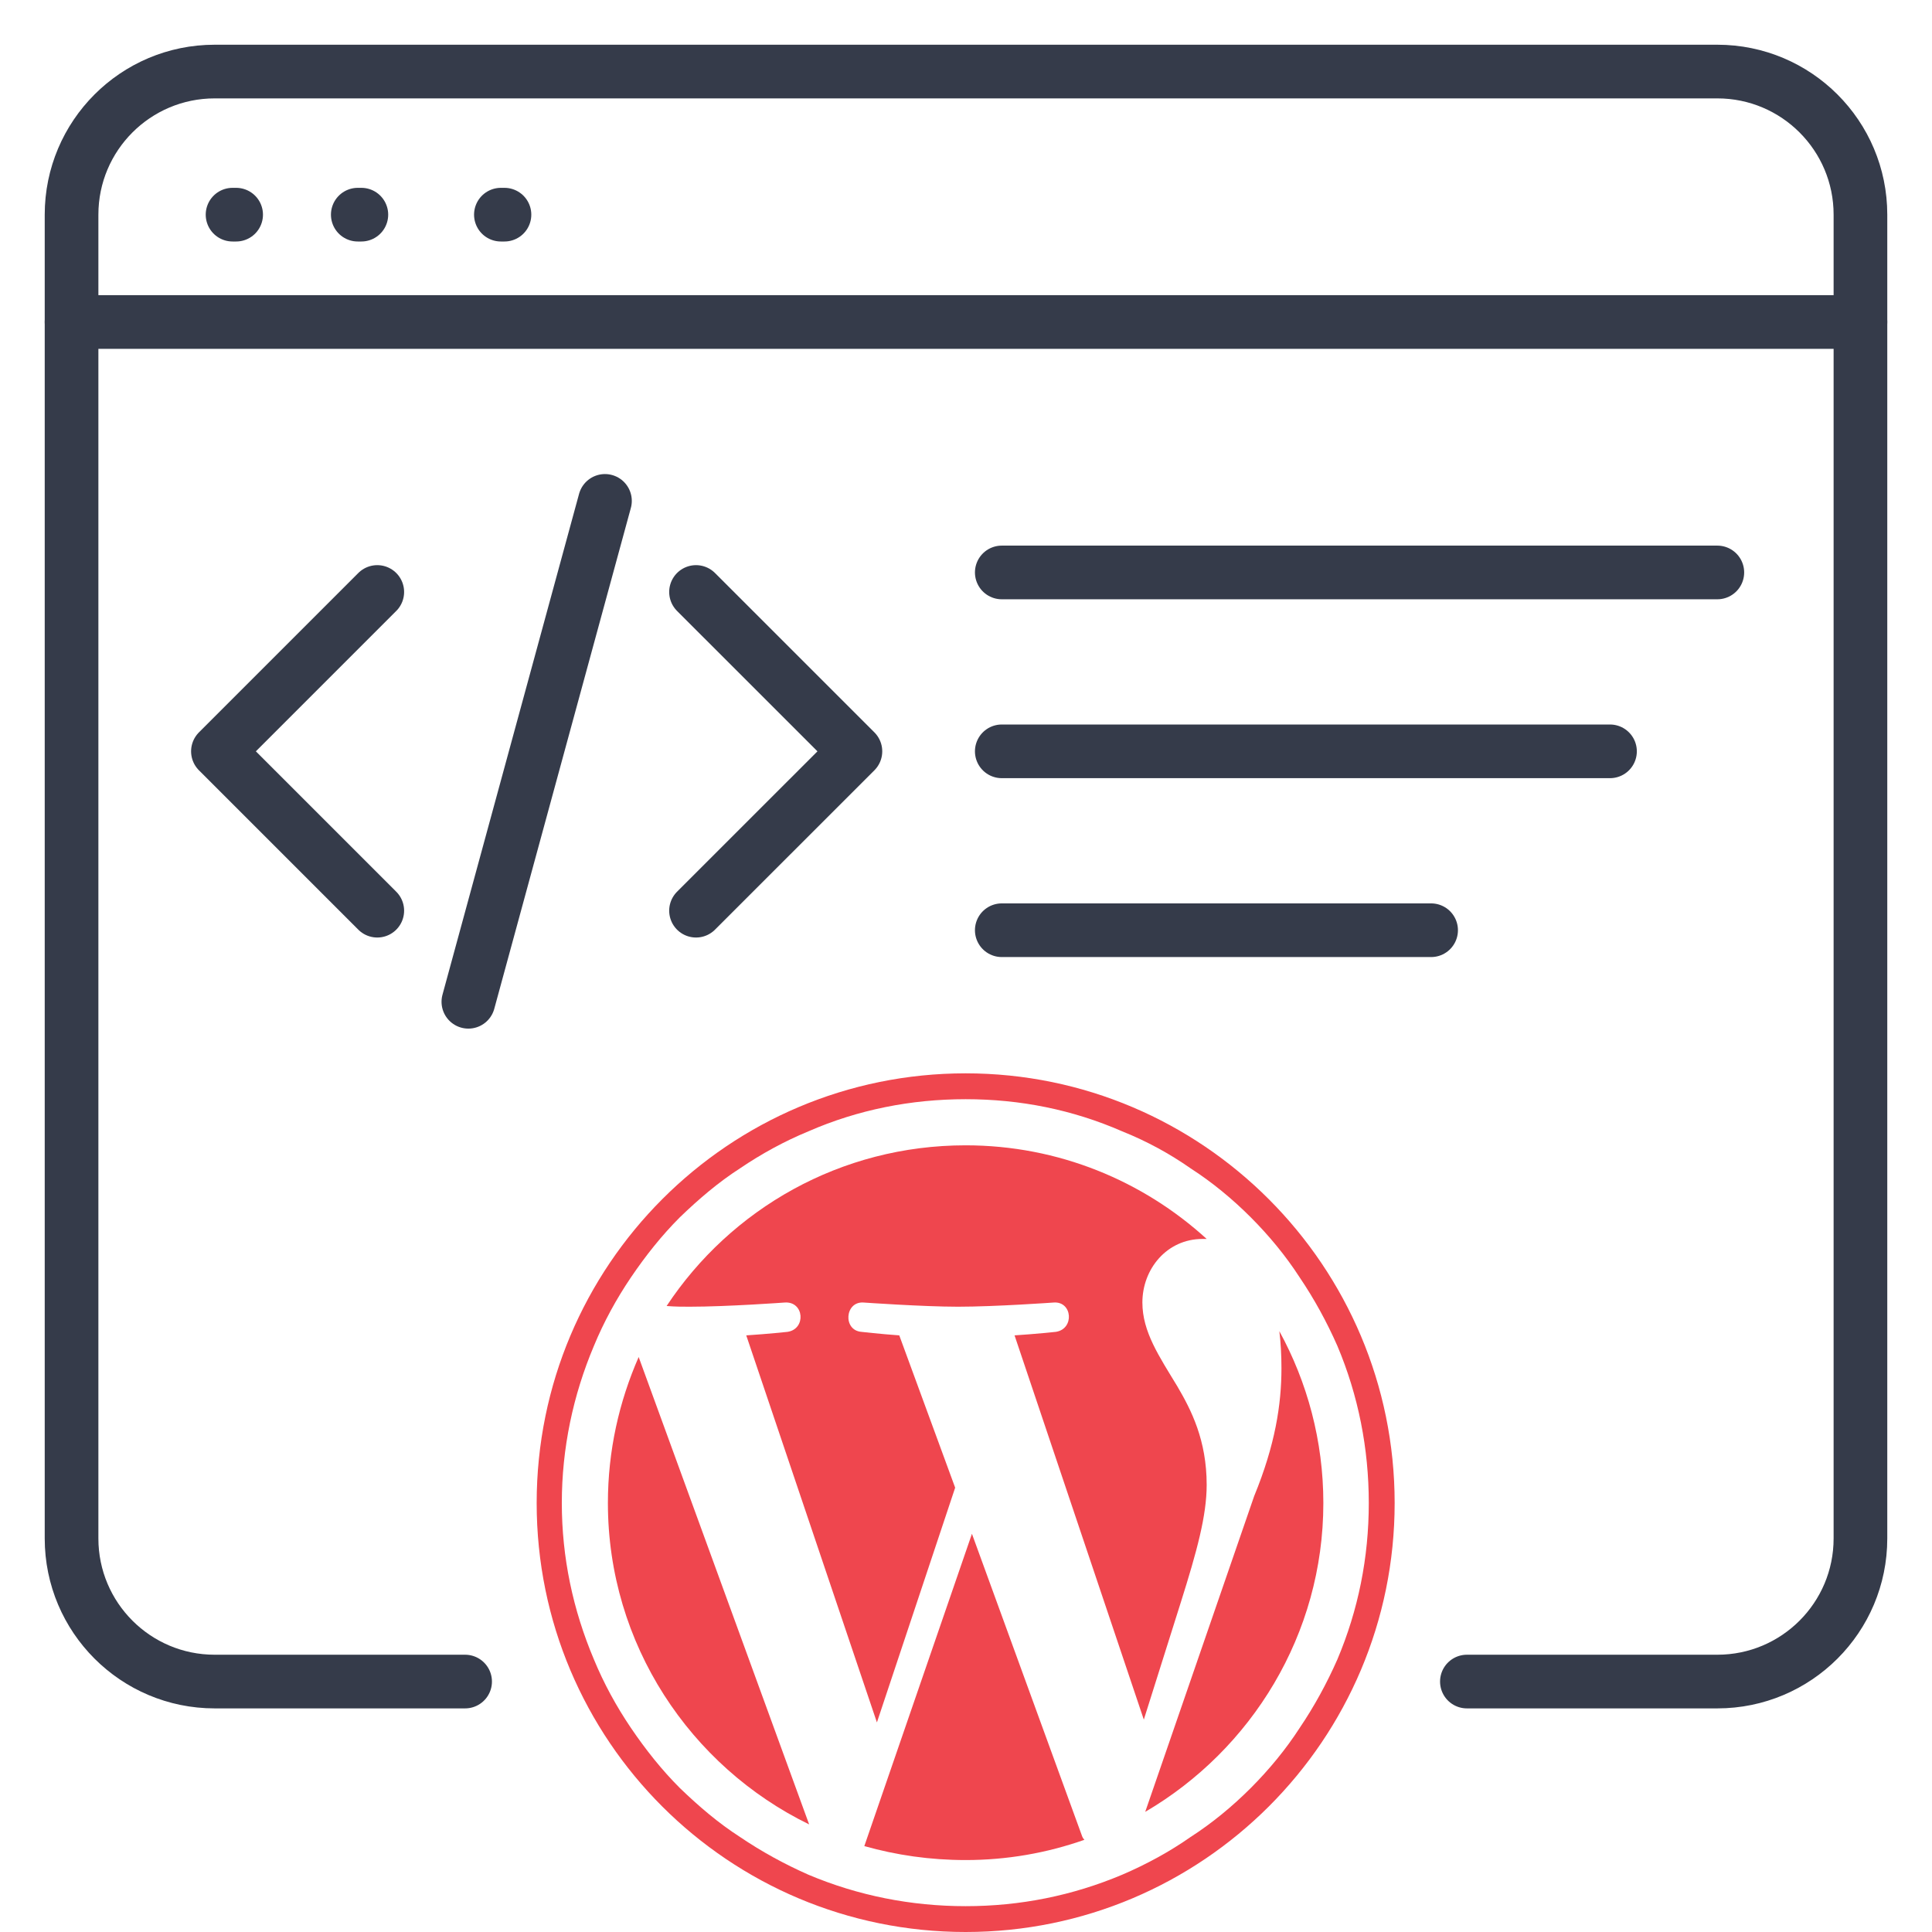
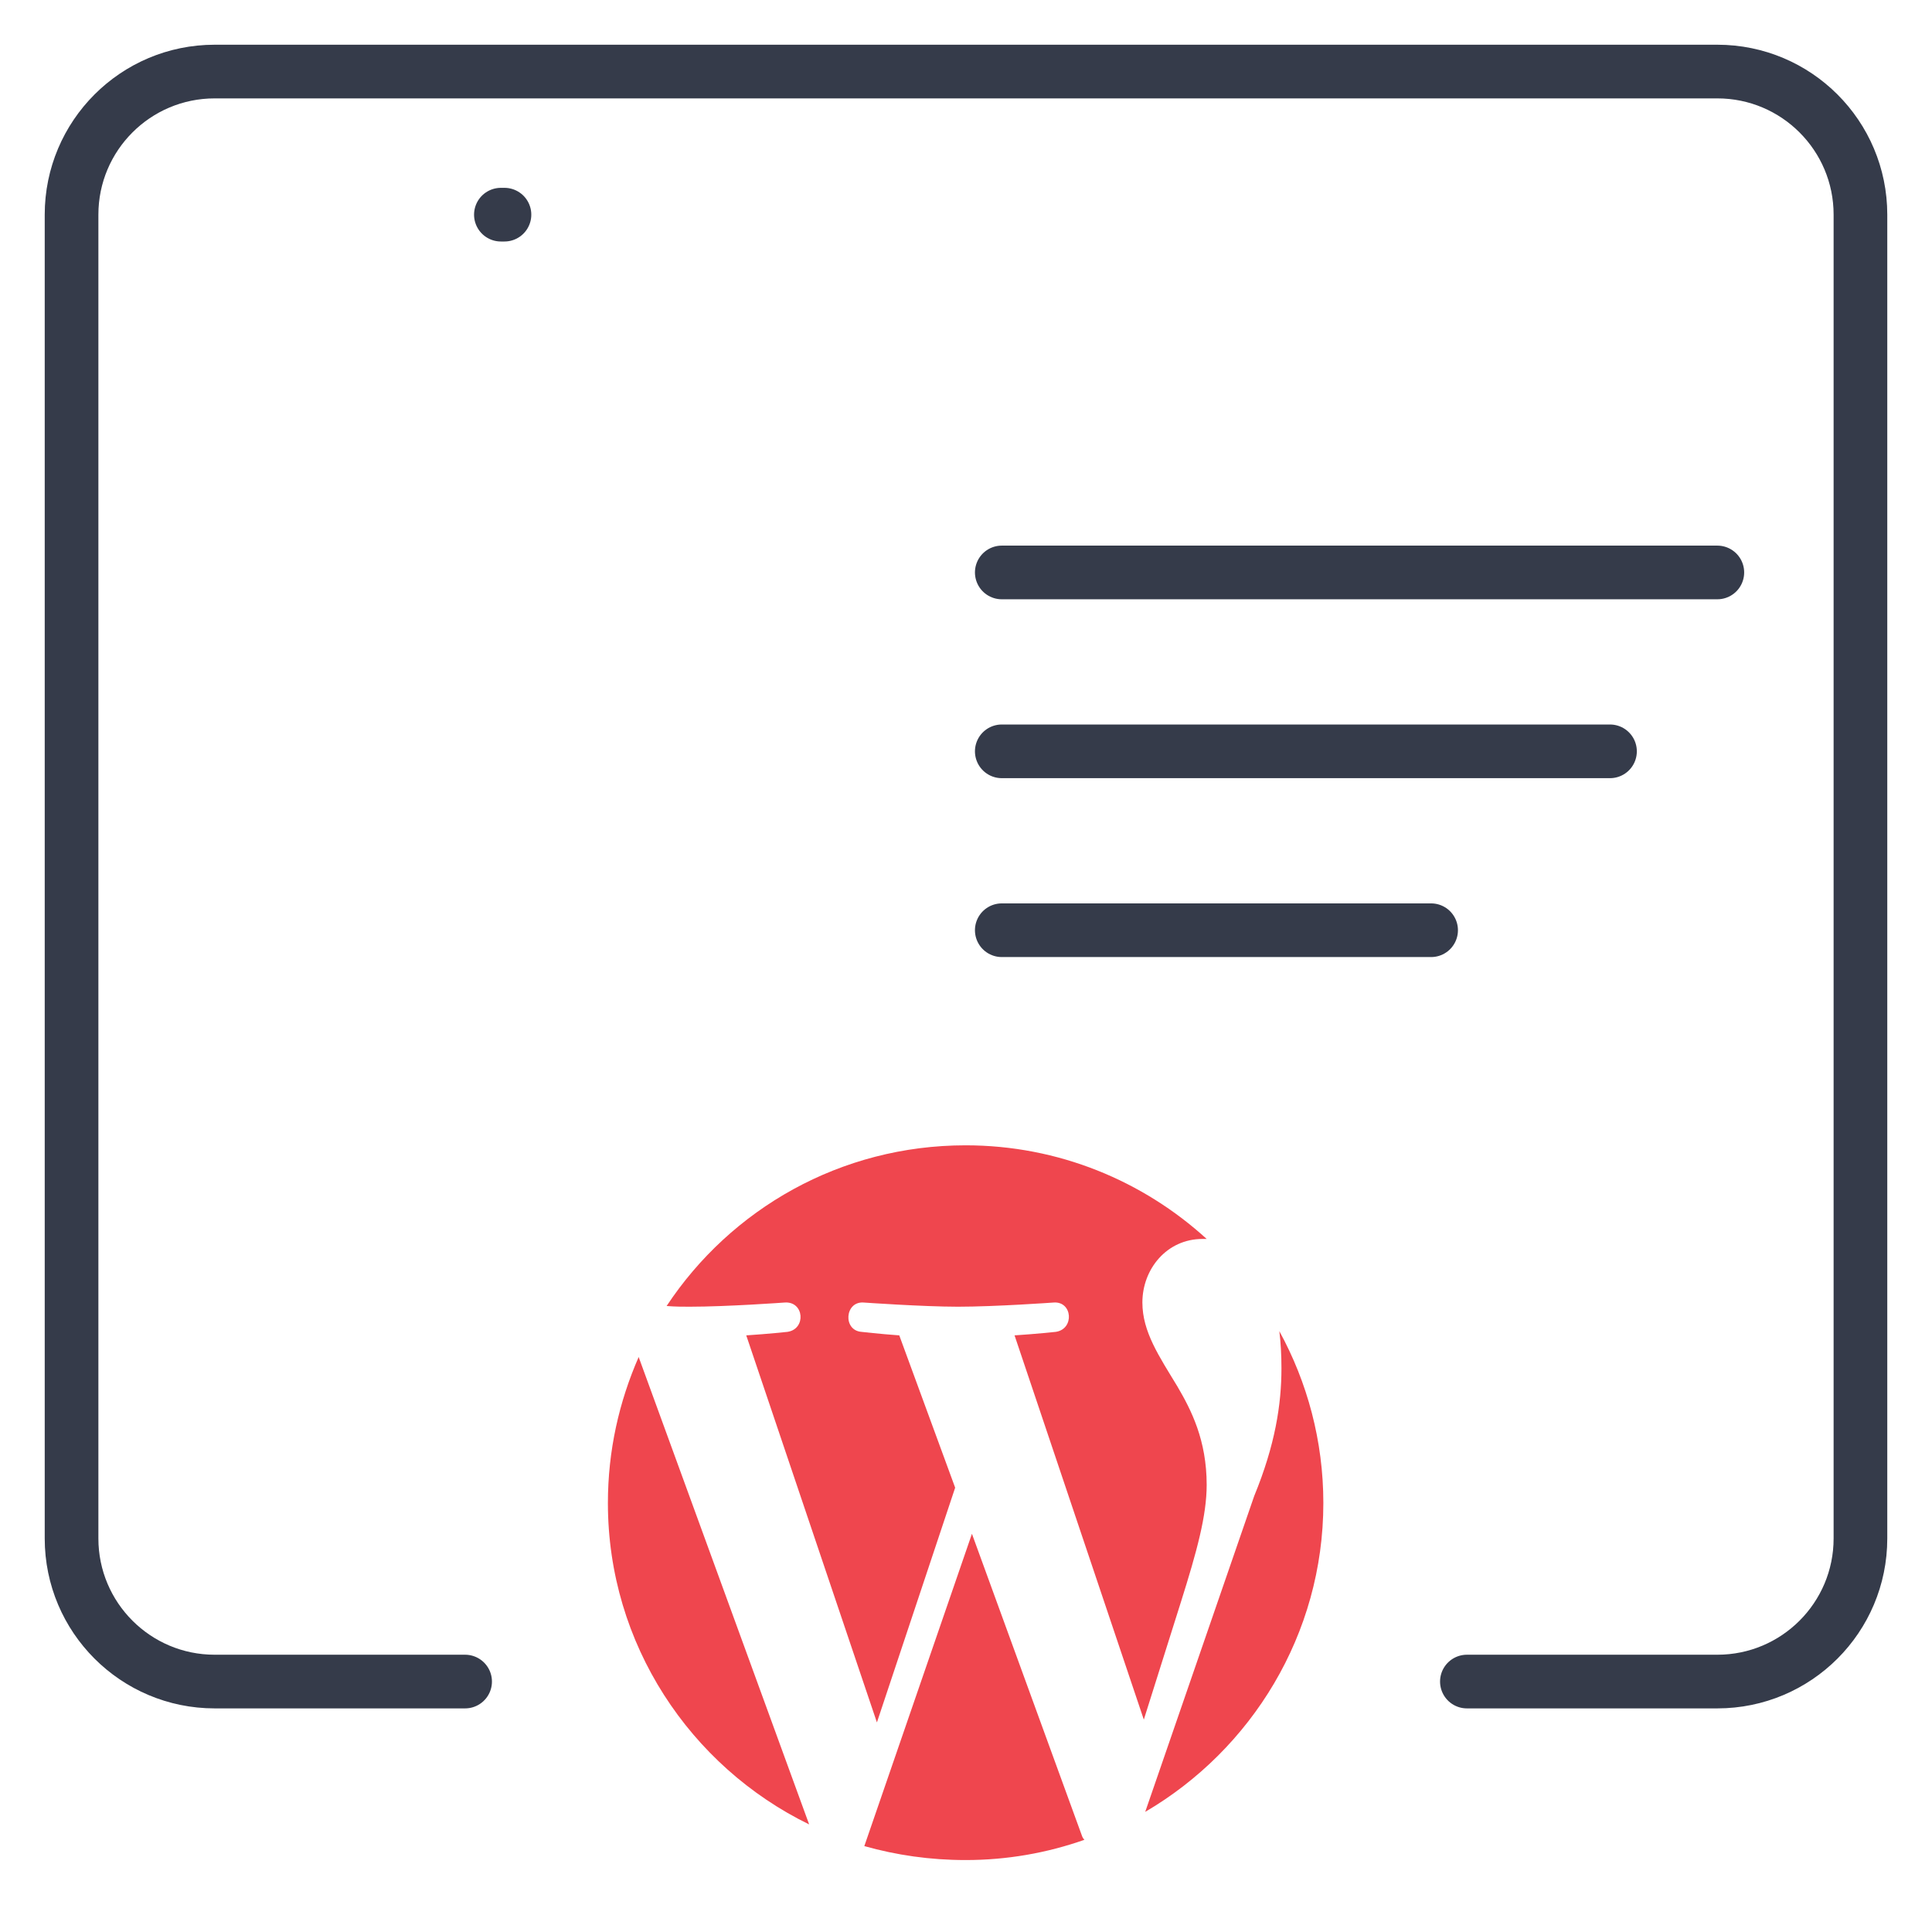
<svg xmlns="http://www.w3.org/2000/svg" width="54" height="54" viewBox="0 0 54 54" fill="none">
-   <path d="M6.5 6H6.6" stroke="#353B4A" stroke-width="1.5" stroke-linecap="round" />
-   <path d="M10 6H10.1" stroke="#353B4A" stroke-width="1.5" stroke-linecap="round" />
  <path d="M14 6H14.1" stroke="#353B4A" stroke-width="1.5" stroke-linecap="round" />
  <path d="M41 47H48C50.209 47 52 45.209 52 43V6C52 3.791 50.209 2 48 2H6C3.791 2 2 3.791 2 6V43C2 45.209 3.791 47 6 47H13" stroke="#353B4A" stroke-width="1.5" stroke-linecap="round" />
-   <path d="M2 9H52" stroke="#353B4A" stroke-width="1.5" stroke-linecap="round" />
-   <path d="M19.454 16.546L23.909 21L19.454 25.454M10.545 25.454L6.091 21L10.545 16.546M16.909 14L13.091 28" stroke="#353B4A" stroke-width="1.5" stroke-linecap="round" stroke-linejoin="round" />
  <path d="M28 21H45" stroke="#353B4A" stroke-width="1.5" stroke-linecap="round" />
  <path d="M28 16H48" stroke="#353B4A" stroke-width="1.5" stroke-linecap="round" />
  <path d="M28 26H40" stroke="#353B4A" stroke-width="1.5" stroke-linecap="round" />
-   <path d="M26.99 30C20.37 30 15 35.37 15 42.01C15 48.649 20.37 54 26.99 54C33.61 54 38.981 48.63 38.981 42.01C38.981 35.39 33.61 30 26.99 30ZM36.325 48.298C35.934 48.903 35.465 49.469 34.958 49.977C34.45 50.485 33.884 50.954 33.278 51.344C32.693 51.754 32.048 52.106 31.365 52.399C29.978 52.984 28.514 53.278 26.99 53.278C25.467 53.278 23.983 52.984 22.596 52.399C21.933 52.106 21.288 51.754 20.683 51.344C20.077 50.954 19.53 50.485 19.003 49.977C18.495 49.469 18.046 48.903 17.636 48.298C17.226 47.692 16.875 47.048 16.601 46.384C16.015 44.998 15.703 43.533 15.703 42.01C15.703 40.487 16.015 39.002 16.601 37.616C16.875 36.952 17.226 36.308 17.636 35.702C18.046 35.097 18.495 34.531 19.003 34.023C19.53 33.515 20.077 33.046 20.683 32.656C21.288 32.246 21.933 31.894 22.596 31.621C23.983 31.015 25.467 30.723 26.99 30.723C28.514 30.723 29.978 31.015 31.365 31.621C32.048 31.894 32.693 32.246 33.278 32.656C33.884 33.046 34.45 33.515 34.958 34.023C35.465 34.531 35.934 35.097 36.325 35.702C36.735 36.308 37.086 36.952 37.379 37.616C37.965 39.002 38.258 40.487 38.258 42.01C38.258 43.533 37.965 44.998 37.379 46.384C37.086 47.048 36.735 47.692 36.325 48.298Z" fill="#EF464E" />
-   <path d="M17.851 37.929C17.304 39.179 16.991 40.546 16.991 42.01C16.991 45.955 19.296 49.372 22.616 50.993L17.851 37.929ZM31.93 36.406C31.93 35.468 32.614 34.629 33.61 34.629H33.727C31.95 33.008 29.587 32.012 26.99 32.012C23.494 32.012 20.428 33.789 18.632 36.503C18.866 36.523 19.081 36.523 19.276 36.523C20.331 36.523 21.932 36.406 21.932 36.406C22.479 36.367 22.538 37.148 22.01 37.226C22.01 37.226 21.463 37.285 20.858 37.324L24.51 48.142L26.697 41.581L25.135 37.324C24.588 37.285 24.08 37.226 24.08 37.226C23.553 37.187 23.611 36.367 24.139 36.406C24.139 36.406 25.799 36.523 26.775 36.523C27.83 36.523 29.45 36.406 29.45 36.406C29.978 36.367 30.036 37.148 29.509 37.226C29.509 37.226 28.962 37.285 28.357 37.324L31.97 48.064L33.005 44.783C33.454 43.358 33.727 42.362 33.727 41.503C33.727 40.253 33.297 39.413 32.907 38.749C32.399 37.909 31.93 37.226 31.93 36.406ZM30.232 51.286L27.166 42.87L24.158 51.599C25.057 51.852 25.994 51.989 26.99 51.989C28.142 51.989 29.255 51.794 30.31 51.423C30.271 51.384 30.251 51.345 30.232 51.286ZM35.758 37.206C35.797 37.519 35.817 37.87 35.817 38.241C35.817 39.257 35.641 40.389 35.055 41.815L32.009 50.642C34.977 48.904 36.988 45.682 36.988 42.01C36.988 40.272 36.539 38.632 35.758 37.206Z" fill="#EF464E" />
+   <path d="M17.851 37.929C17.304 39.179 16.991 40.546 16.991 42.01C16.991 45.955 19.296 49.372 22.616 50.993ZM31.93 36.406C31.93 35.468 32.614 34.629 33.61 34.629H33.727C31.95 33.008 29.587 32.012 26.99 32.012C23.494 32.012 20.428 33.789 18.632 36.503C18.866 36.523 19.081 36.523 19.276 36.523C20.331 36.523 21.932 36.406 21.932 36.406C22.479 36.367 22.538 37.148 22.01 37.226C22.01 37.226 21.463 37.285 20.858 37.324L24.51 48.142L26.697 41.581L25.135 37.324C24.588 37.285 24.08 37.226 24.08 37.226C23.553 37.187 23.611 36.367 24.139 36.406C24.139 36.406 25.799 36.523 26.775 36.523C27.83 36.523 29.45 36.406 29.45 36.406C29.978 36.367 30.036 37.148 29.509 37.226C29.509 37.226 28.962 37.285 28.357 37.324L31.97 48.064L33.005 44.783C33.454 43.358 33.727 42.362 33.727 41.503C33.727 40.253 33.297 39.413 32.907 38.749C32.399 37.909 31.93 37.226 31.93 36.406ZM30.232 51.286L27.166 42.87L24.158 51.599C25.057 51.852 25.994 51.989 26.99 51.989C28.142 51.989 29.255 51.794 30.31 51.423C30.271 51.384 30.251 51.345 30.232 51.286ZM35.758 37.206C35.797 37.519 35.817 37.87 35.817 38.241C35.817 39.257 35.641 40.389 35.055 41.815L32.009 50.642C34.977 48.904 36.988 45.682 36.988 42.01C36.988 40.272 36.539 38.632 35.758 37.206Z" fill="#EF464E" />
</svg>